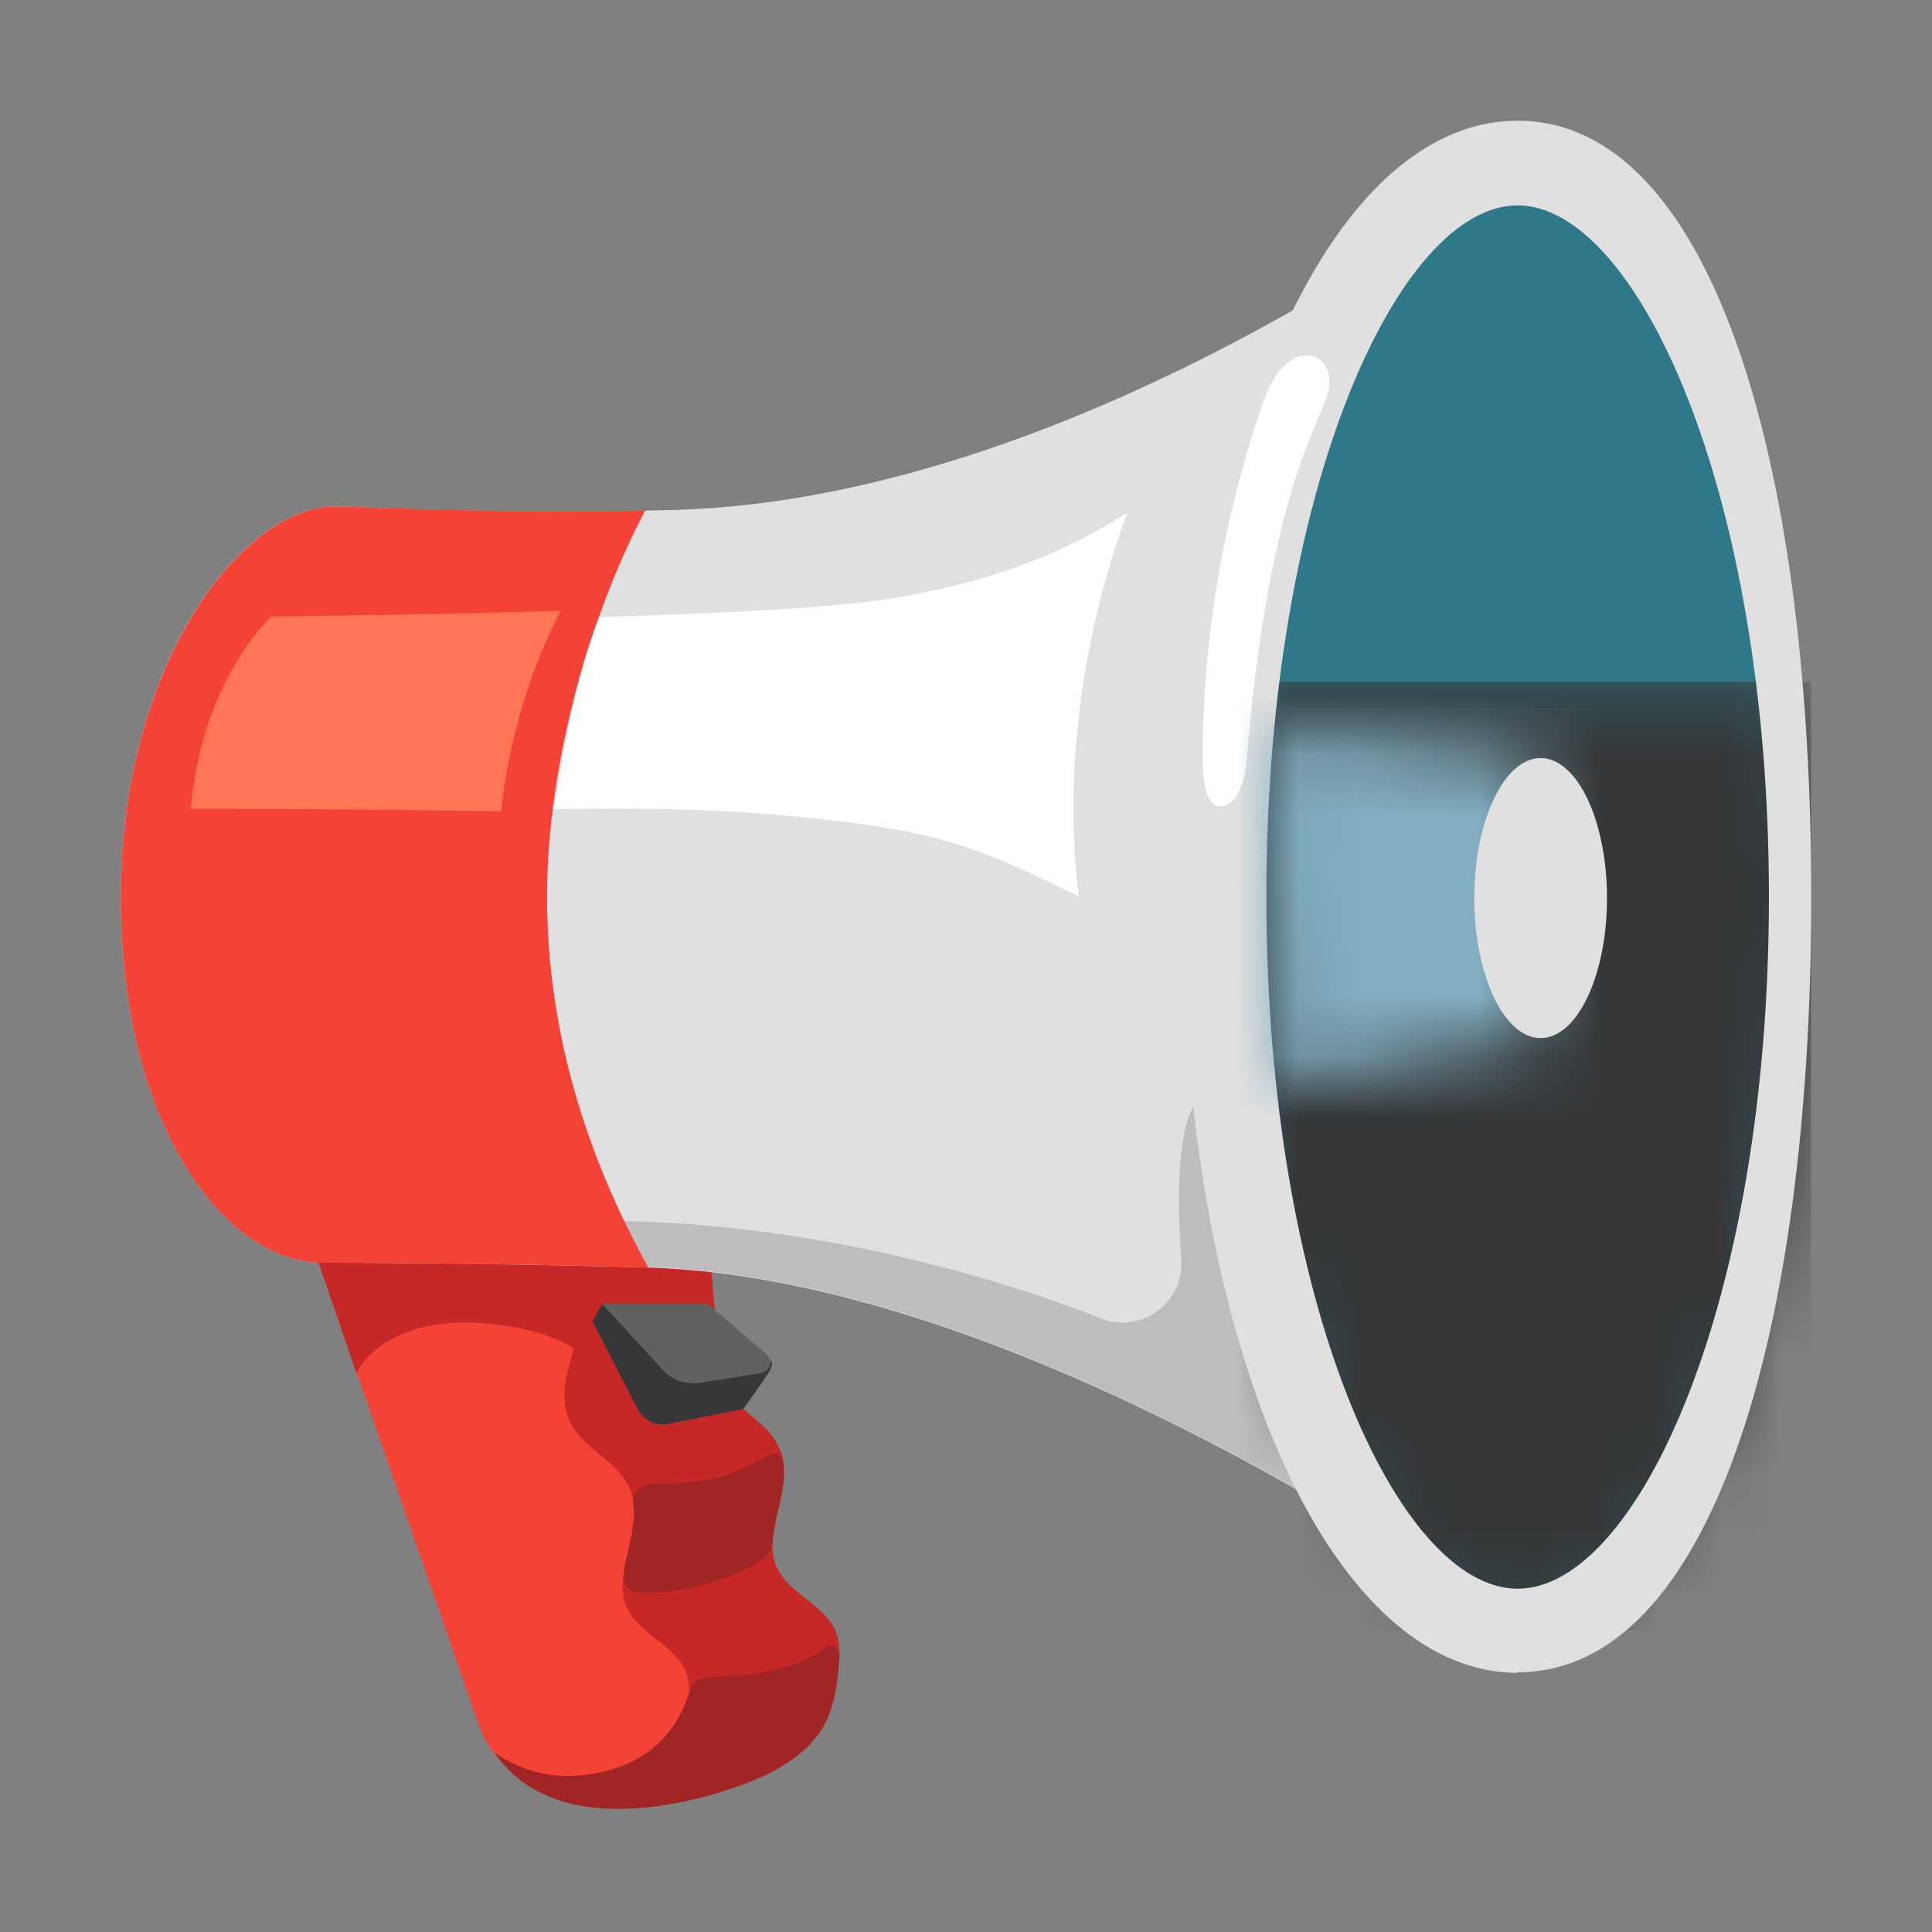
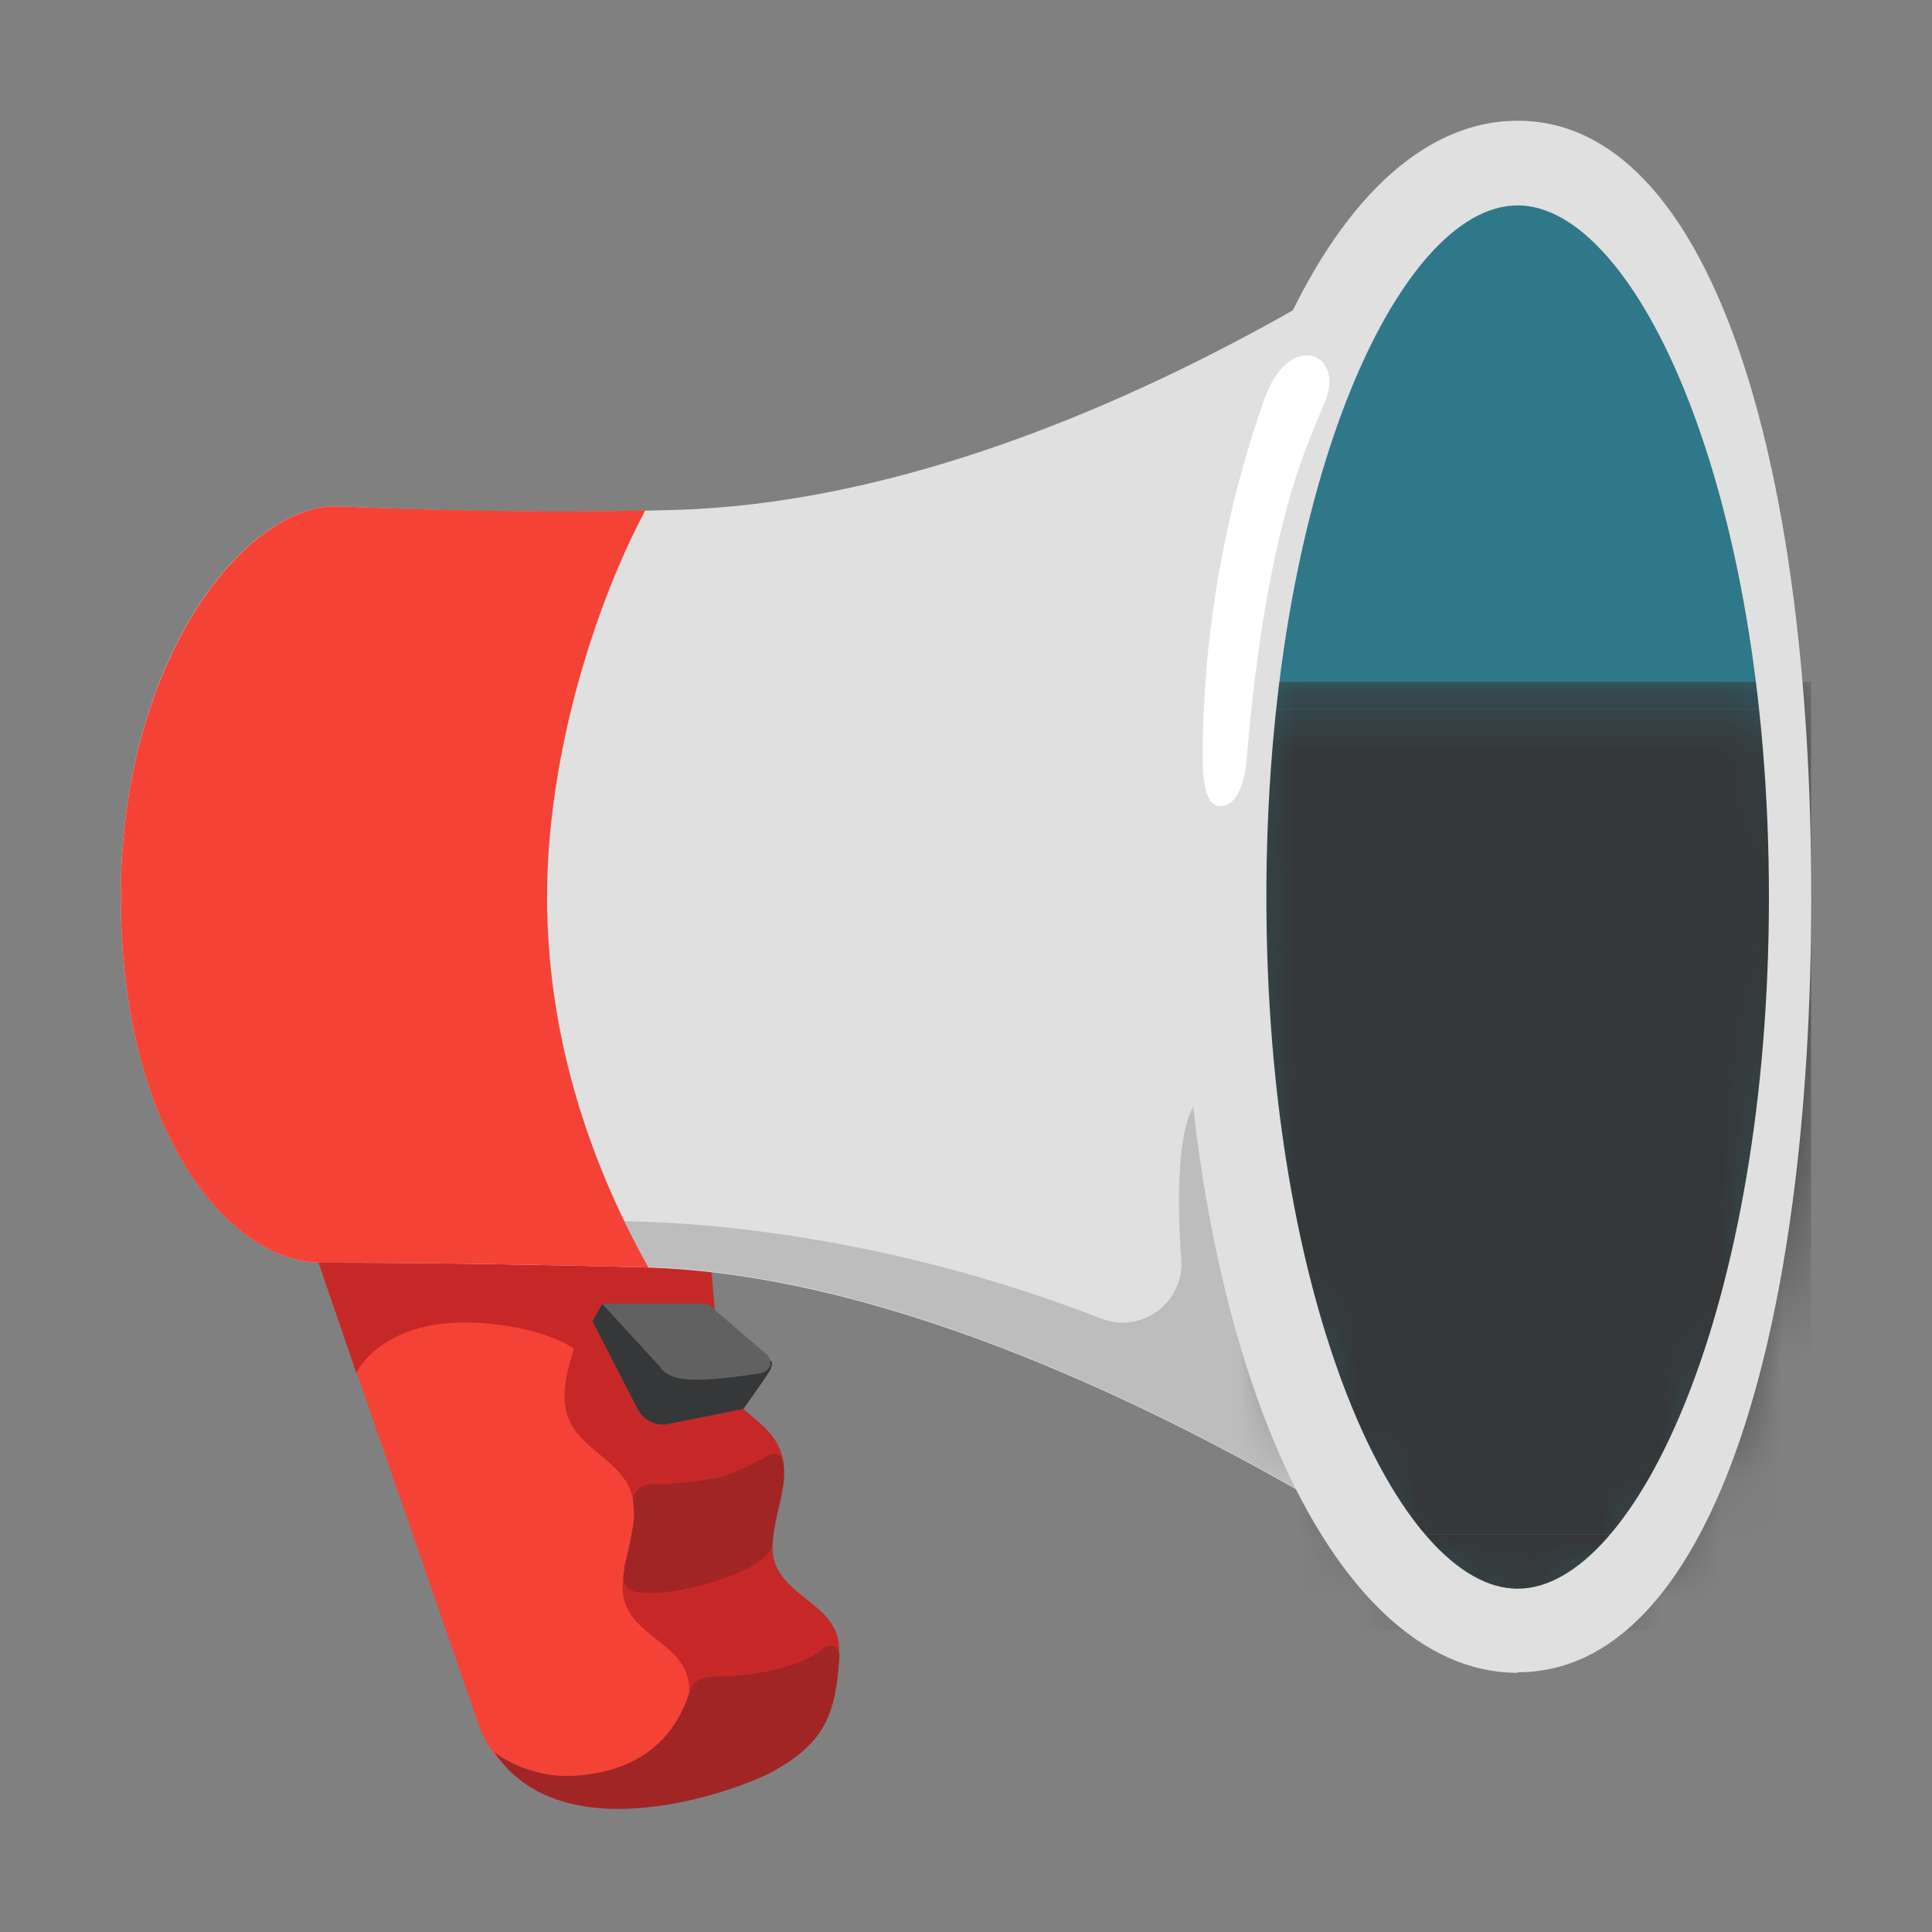
<svg xmlns="http://www.w3.org/2000/svg" width="32" height="32" viewBox="0 0 32 32" fill="none">
  <rect x="0" y="0" width="32" height="32" fill="#808080" stroke="none" />
  <g clip-path="url(#clip0_2542_9081)">
    <path d="M10.635 27.949L8.265 20.664L11.769 20.871L11.942 22.922C12.158 23.329 12.66 23.511 12.876 23.917C12.989 24.125 13.006 24.367 12.972 24.601C12.911 25.085 12.651 25.605 12.902 26.028C13.197 26.522 13.923 26.669 13.897 27.352C13.871 27.975 10.938 28.823 10.635 27.949Z" fill="#C62828" />
    <path d="M10.281 29.515L10.056 29.593C9.182 29.896 8.23 29.438 7.927 28.564L5.176 20.62H8.965C9.104 21.01 9.147 21.148 9.286 21.538C9.415 21.892 9.588 22.066 9.476 22.438C9.363 22.81 9.268 23.225 9.459 23.588C9.675 23.995 10.177 24.177 10.393 24.583C10.506 24.791 10.523 25.033 10.488 25.267C10.428 25.752 10.168 26.271 10.419 26.695C10.713 27.188 11.44 27.335 11.414 28.018C11.397 28.642 10.86 29.316 10.272 29.524L10.281 29.515Z" fill="#F44336" />
    <path d="M10.35 25.968C10.263 26.331 10.48 26.383 10.696 26.383C11.232 26.401 11.933 26.184 12.279 26.028C12.409 25.968 12.539 25.89 12.651 25.803C12.738 25.734 12.79 25.639 12.799 25.535C12.816 25.232 12.928 24.904 12.972 24.592C12.989 24.462 12.989 24.332 12.972 24.203C12.954 24.099 12.842 24.047 12.747 24.099C12.522 24.22 12.124 24.428 11.855 24.48C11.328 24.583 11.007 24.575 10.774 24.583C10.601 24.583 10.471 24.739 10.488 24.904C10.506 25.016 10.506 25.137 10.488 25.25C10.454 25.475 10.402 25.717 10.341 25.951L10.35 25.968ZM11.423 28.018C11.111 29.014 10.332 29.36 9.519 29.412C8.732 29.463 8.187 29.022 8.187 29.022C9.32 30.718 12.21 29.663 12.799 29.342C13.698 28.849 13.845 28.347 13.906 27.413C13.906 27.352 13.811 27.153 13.629 27.309C13.352 27.534 13.032 27.612 12.677 27.69C12.245 27.776 12.011 27.75 11.829 27.768C11.604 27.785 11.483 27.837 11.423 28.027V28.018Z" fill="#A12524" />
    <path d="M5.176 20.62L5.902 22.74C5.902 22.74 6.352 21.745 8.117 21.927C9.32 22.048 9.675 22.472 9.675 22.472L9.753 20.681L5.167 20.62H5.176Z" fill="#C62828" />
    <path d="M25.137 27.006C25.137 27.006 17.246 21.166 10.687 20.993C7.867 20.915 5.824 20.915 5.331 20.915C3.791 20.915 2 18.726 2 14.858C2 10.99 4.007 8.386 5.556 8.386C5.781 8.386 8.23 8.533 11.181 8.446C18.129 8.247 25.137 2.701 25.137 2.701V27.006Z" fill="#E0E0E0" />
    <path d="M19.764 18.328C19.504 18.795 19.496 19.868 19.565 20.863C19.617 21.572 18.907 22.1 18.241 21.84C13.707 20.075 9.978 20.231 9.978 20.231L10.159 20.967L10.687 20.984C14.65 21.088 19.098 23.26 21.996 24.964C21.996 24.964 21.096 23.675 20.646 21.918C20.171 20.084 19.773 18.319 19.773 18.319L19.764 18.328Z" fill="#BDBDBD" />
    <path d="M9.061 14.849C9.061 12.643 9.779 10.168 10.687 8.455C7.962 8.507 5.773 8.386 5.556 8.386C4.016 8.386 2 10.99 2 14.858C2 18.726 3.782 20.915 5.331 20.915C5.824 20.915 7.867 20.915 10.687 20.993C10.705 20.993 10.722 20.993 10.739 20.993C9.692 19.115 9.061 17.047 9.061 14.849Z" fill="#F44336" />
    <path d="M25.137 2.701C27.82 2.701 30 8.143 30 14.858C30 21.572 27.82 27.015 25.137 27.015C22.455 27.015 20.274 21.572 20.274 14.858C20.274 8.143 22.446 2.701 25.137 2.701Z" fill="#2F7889" />
    <mask id="mask0_2542_9081" style="mask-type:luminance" maskUnits="userSpaceOnUse" x="20" y="11" width="10" height="17">
      <path d="M20.491 11.293C20.352 12.418 20.274 13.612 20.274 14.849C20.274 21.564 22.455 27.006 25.137 27.006C27.82 27.006 30 21.564 30 14.849C30 13.612 29.922 12.418 29.784 11.293H20.482H20.491Z" fill="white" />
    </mask>
    <g mask="url(#mask0_2542_9081)">
      <path d="M30 25.414H20.274V27.006H30V25.414Z" fill="#353738" />
      <path d="M30 11.743H20.274V25.414H30V11.743Z" fill="#353738" />
      <path d="M30 11.293H20.274V11.743H30V11.293Z" fill="#353738" />
    </g>
    <path d="M25.137 27.707C21.97 27.707 19.573 22.187 19.573 14.858C19.573 7.529 21.962 2 25.137 2C28.313 2 30 7.529 30 14.849C30 22.169 28.313 27.698 25.137 27.698V27.707ZM25.137 3.402C23.164 3.402 20.975 8.109 20.975 14.858C20.975 21.607 23.164 26.314 25.137 26.314C27.11 26.314 29.299 21.607 29.299 14.858C29.299 8.109 27.101 3.402 25.137 3.402Z" fill="#E0E0E0" />
    <path d="M21.962 6.612C21.754 7.183 20.993 8.446 20.646 12.6C20.638 12.738 20.56 13.352 20.214 13.352C19.989 13.352 19.92 13.006 19.92 12.53C19.92 10.679 20.231 8.628 20.941 6.612C21.347 5.47 22.256 5.833 21.962 6.612Z" fill="white" />
    <mask id="mask1_2542_9081" style="mask-type:luminance" maskUnits="userSpaceOnUse" x="21" y="12" width="5" height="6">
-       <path d="M21.105 12.037L25.518 12.548V17.194L21.14 17.982C20.854 14.313 21.105 12.037 21.105 12.037Z" fill="white" />
-     </mask>
+       </mask>
    <g mask="url(#mask1_2542_9081)">
      <path d="M25.518 12.037H20.854V17.982H25.518V12.037Z" fill="#7FA9BB" />
      <path d="M24.679 23.554C27.374 23.554 29.559 19.835 29.559 15.247C29.559 10.66 27.374 6.941 24.679 6.941C21.983 6.941 19.799 10.66 19.799 15.247C19.799 19.835 21.983 23.554 24.679 23.554Z" fill="#7FA9BB" />
      <path d="M24.679 22.585C27.058 22.585 28.988 19.3 28.988 15.247C28.988 11.195 27.058 7.91 24.679 7.91C22.299 7.91 20.37 11.195 20.37 15.247C20.37 19.3 22.299 22.585 24.679 22.585Z" fill="#80AABC" />
-       <path d="M28.417 15.247C28.417 11.734 26.738 8.888 24.679 8.888C22.619 8.888 20.941 11.734 20.941 15.247C20.941 18.76 22.619 21.607 24.679 21.607C26.738 21.607 28.417 18.76 28.417 15.247Z" fill="#81ACBE" />
      <path d="M27.846 15.247C27.846 12.271 26.426 9.857 24.679 9.857C22.931 9.857 21.512 12.271 21.512 15.247C21.512 18.224 22.931 20.638 24.679 20.638C26.426 20.638 27.846 18.224 27.846 15.247Z" fill="#81ADBF" />
      <path d="M27.283 15.247C27.283 12.807 26.115 10.826 24.679 10.826C23.242 10.826 22.074 12.807 22.074 15.247C22.074 17.687 23.242 19.669 24.679 19.669C26.115 19.669 27.283 17.687 27.283 15.247Z" fill="#82AEC0" />
    </g>
-     <path d="M25.518 12.556C26.124 12.556 26.617 13.595 26.617 14.875C26.617 16.156 26.124 17.194 25.518 17.194C24.912 17.194 24.419 16.156 24.419 14.875C24.419 13.595 24.912 12.556 25.518 12.556Z" fill="#E0E0E0" />
    <path d="M9.986 21.581L9.813 21.884L10.566 23.346C10.661 23.519 10.852 23.623 11.051 23.588L12.314 23.337C12.314 23.337 12.669 22.836 12.738 22.723C12.807 22.611 12.781 22.541 12.781 22.541L11.345 22.818C11.345 22.818 10.047 21.607 9.995 21.59L9.986 21.581Z" fill="#353738" />
-     <path d="M10.938 22.645L9.969 21.59H11.717L12.703 22.438C12.825 22.567 12.747 22.723 12.574 22.749L11.587 22.905C11.336 22.939 11.094 22.844 10.93 22.645H10.938Z" fill="#616161" />
-     <path d="M14.486 9.952C15.965 9.753 17.428 9.303 18.674 8.489C17.947 10.436 17.601 12.781 17.869 14.849C17.177 14.512 16.485 14.166 15.74 13.949C15.126 13.768 14.486 13.672 13.854 13.595C12.253 13.404 10.765 13.37 9.156 13.404C9.199 13.404 9.329 12.314 9.528 11.501C9.727 10.687 9.926 10.22 9.926 10.22C9.926 10.22 13.084 10.142 14.486 9.952Z" fill="white" />
-     <path d="M9.294 10.116C7.027 10.185 4.501 10.211 4.501 10.211C4.501 10.211 3.358 11.206 3.159 13.396C3.159 13.396 5.85 13.396 8.299 13.439C8.472 11.864 8.983 10.696 9.294 10.107V10.116Z" fill="#FF7555" />
+     <path d="M10.938 22.645L9.969 21.59H11.717L12.703 22.438C12.825 22.567 12.747 22.723 12.574 22.749C11.336 22.939 11.094 22.844 10.93 22.645H10.938Z" fill="#616161" />
  </g>
  <defs>
    <clipPath id="clip0_2542_9081">
      <rect width="28" height="27.957" fill="white" transform="translate(2 2)" />
    </clipPath>
  </defs>
</svg>